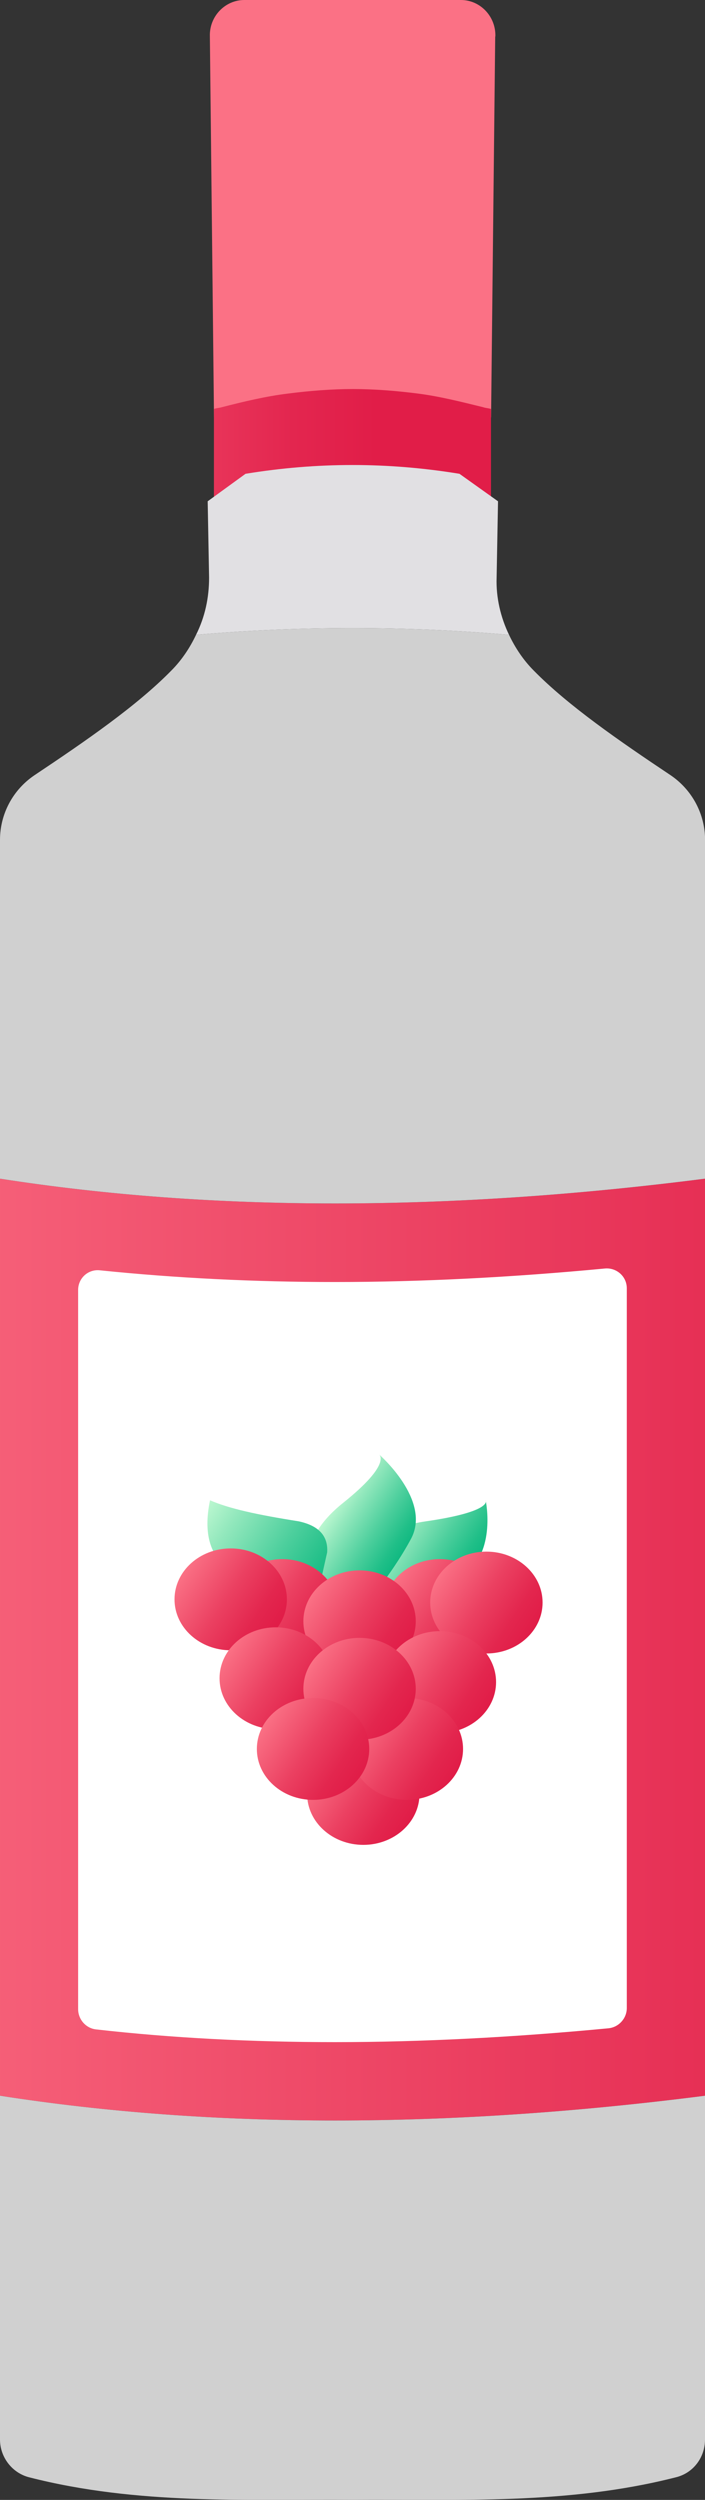
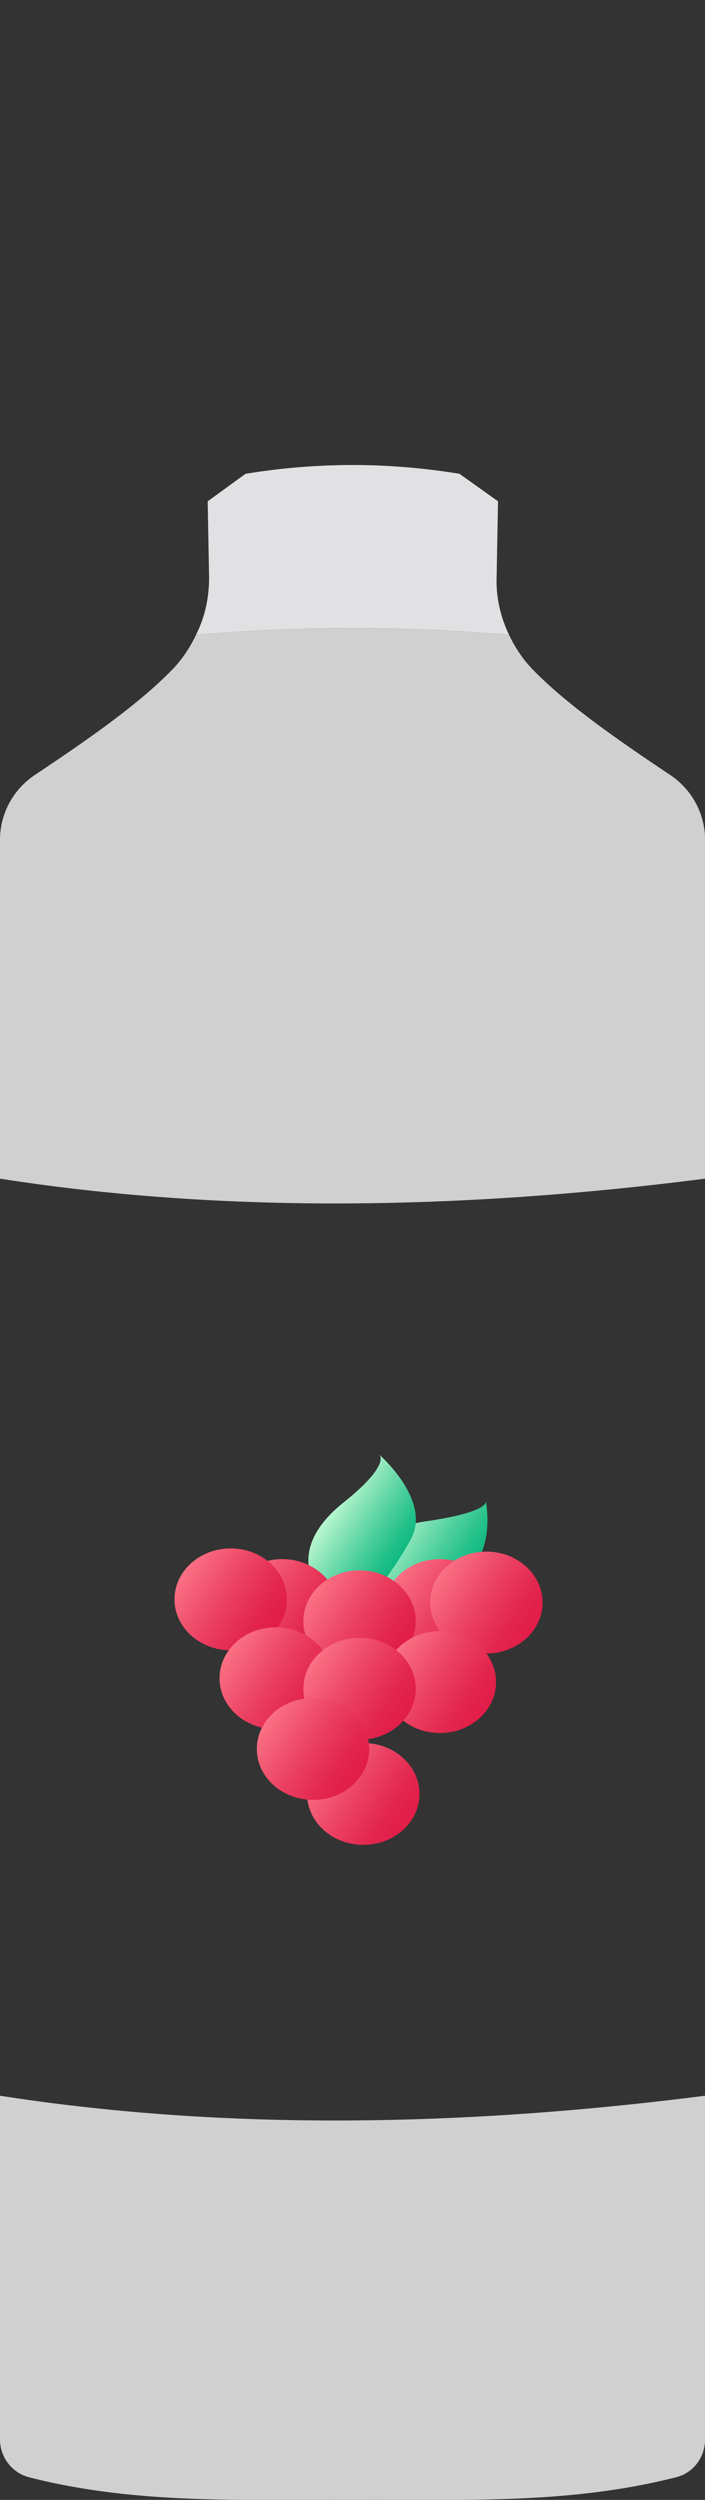
<svg xmlns="http://www.w3.org/2000/svg" xmlns:xlink="http://www.w3.org/1999/xlink" id="a" data-name="Layer 1" viewBox="0 0 9.033 32.001">
  <rect x="0" y="0" width="9.033" height="32.001" fill="#333333" stroke="none" />
  <defs>
    <linearGradient id="b" x1="155.55" y1="2.672" x2="165.019" y2="2.672" gradientUnits="userSpaceOnUse">
      <stop offset="0" stop-color="#fb7185" />
      <stop offset=".036" stop-color="#f86a80" />
      <stop offset=".281" stop-color="#eb4061" />
      <stop offset=".473" stop-color="#e3264e" />
      <stop offset=".588" stop-color="#e11d48" />
    </linearGradient>
    <linearGradient id="c" x1="2.741" y1="5.693" x2="6.291" y2="5.693" gradientUnits="userSpaceOnUse">
      <stop offset="0" stop-color="#e83459" />
      <stop offset=".284" stop-color="#e3264f" />
      <stop offset=".588" stop-color="#e11d48" />
    </linearGradient>
    <linearGradient id="d" x1="-3.537" y1="21.116" x2="12.563" y2="21.116" gradientUnits="userSpaceOnUse">
      <stop offset="0" stop-color="#fb7185" />
      <stop offset=".942" stop-color="#e2224b" />
      <stop offset="1" stop-color="#e11d48" />
    </linearGradient>
    <linearGradient id="e" x1="-212.317" y1="11.723" x2="-193.557" y2="11.723" gradientUnits="userSpaceOnUse">
      <stop offset="0" stop-color="#e0e0e0" />
      <stop offset="1" stop-color="#d0d0d0" />
    </linearGradient>
    <linearGradient id="f" y1="29.414" y2="29.414" xlink:href="#e" />
    <linearGradient id="g" x1="5.031" y1="19.45" x2="6.028" y2="20.11" gradientUnits="userSpaceOnUse">
      <stop offset="0" stop-color="#bbf7d0" />
      <stop offset=".2" stop-color="#93e8bd" />
      <stop offset=".584" stop-color="#4dcf9d" />
      <stop offset=".86" stop-color="#20bf88" />
      <stop offset="1" stop-color="#10b981" />
    </linearGradient>
    <linearGradient id="h" x1="4.259" y1="19.304" x2="5.155" y2="19.898" xlink:href="#g" />
    <linearGradient id="i" x1="2.652" y1="19.265" x2="4.23" y2="20.312" xlink:href="#g" />
    <linearGradient id="j" x1="5.052" y1="20.223" x2="6.219" y2="20.996" gradientUnits="userSpaceOnUse">
      <stop offset="0" stop-color="#fb7185" />
      <stop offset=".06" stop-color="#f86a80" />
      <stop offset=".467" stop-color="#eb4061" />
      <stop offset=".786" stop-color="#e3264e" />
      <stop offset=".977" stop-color="#e11d48" />
    </linearGradient>
    <linearGradient id="k" x1="5.648" y1="20.127" x2="6.815" y2="20.9" xlink:href="#j" />
    <linearGradient id="l" x1="3.033" y1="20.223" x2="4.2" y2="20.996" xlink:href="#j" />
    <linearGradient id="m" x1="2.373" y1="20.086" x2="3.54" y2="20.86" xlink:href="#j" />
    <linearGradient id="n" x1="4.072" y1="22.578" x2="5.238" y2="23.351" xlink:href="#j" />
    <linearGradient id="o" x1="4.023" y1="20.367" x2="5.19" y2="21.141" xlink:href="#j" />
    <linearGradient id="p" x1="5.052" y1="21.145" x2="6.219" y2="21.918" xlink:href="#j" />
    <linearGradient id="q" x1="2.95" y1="21.096" x2="4.116" y2="21.869" xlink:href="#j" />
    <linearGradient id="r" x1="4.629" y1="22.001" x2="5.796" y2="22.774" xlink:href="#j" />
    <linearGradient id="s" x1="4.023" y1="21.232" x2="5.19" y2="22.005" xlink:href="#j" />
    <linearGradient id="t" x1="3.427" y1="22.001" x2="4.594" y2="22.774" xlink:href="#j" />
  </defs>
-   <path d="m6.345.467l-.053,4.877c-.141-.044-.264-.088-.405-.123v-.018c-.238-.062-.485-.106-.723-.132-.211-.026-.432-.044-.643-.044s-.432.018-.643.044c-.247.026-.485.07-.731.132v.018c-.141.035-.264.079-.405.123l-.053-4.877c-.009-.256.194-.467.441-.467h2.776c.247,0,.449.211.441.467Z" style="fill: url(#b);" />
-   <path d="m6.291,5.235v1.172c-1.187-.197-2.363-.197-3.55,0v-1.172c.034-.012.068-.012.103-.023.274-.07.559-.139.845-.174.274-.035.559-.058.833-.058s.559.023.833.058c.274.035.548.104.833.174.034.012.068.012.103.023Z" style="fill: url(#c);" />
  <path d="m6.522,8.126c-1.34-.115-2.67-.115-4.01,0,.115-.229.167-.476.167-.731l-.018-.978.485-.352c.917-.15,1.824-.15,2.741,0l.494.352-.018.978c-.009.256.053.511.159.731Z" style="fill: #e1e0e3;" />
-   <path d="m9.033,15.088v11.739c-3.305.423-6.319.423-9.033,0v-11.739c2.714.423,5.728.423,9.033,0Z" style="fill: url(#d);" />
-   <path d="m8.031,16.491v9.214c0,.133-.104.247-.237.259-1.207.115-2.386.177-3.503.177-1.057,0-2.081-.052-3.061-.163-.131-.015-.229-.128-.229-.26v-9.205c0-.151.128-.268.278-.252.974.1,1.98.15,3.012.15,1.113,0,2.268-.06,3.459-.173.15-.014.281.102.281.253Z" style="fill: #fff;" />
+   <path d="m9.033,15.088v11.739v-11.739c2.714.423,5.728.423,9.033,0Z" style="fill: url(#d);" />
  <path d="m9.033,10.752v4.336c-3.305.423-6.319.423-9.033,0v-4.336c0-.335.167-.643.441-.828.661-.441,1.313-.89,1.754-1.34.132-.132.238-.291.317-.458,1.34-.115,2.67-.115,4.01,0,.079.167.185.326.317.458.441.449,1.093.899,1.754,1.34.273.185.441.494.441.828Z" style="fill: url(#e);" />
  <path d="m9.033,26.827v4.401c0,.229-.15.432-.379.485-1.384.352-2.767.279-4.133.288-1.375-.009-2.758.065-4.142-.288-.22-.053-.379-.256-.379-.485v-4.401c2.714.423,5.728.423,9.033,0Z" style="fill: url(#f);" />
  <g>
    <path d="m4.67,20.244s-.087-.644.781-.769.772-.269.772-.269c0,0,.156.734-.351.994s-1.202.045-1.202.045Z" style="fill: url(#g);" />
    <path d="m3.992,20.174s-.231-.429.404-.936.459-.622.459-.622c0,0,.678.587.411,1.083s-.652.923-.652.923l-.622-.449Z" style="fill: url(#h);" />
-     <path d="m3.159,20.167s-.654-.071-.468-.962c.242.106.608.186,1.135.269.248.053.38.179.366.397l-.168.75-.865-.455Z" style="fill: url(#i);" />
    <ellipse cx="5.636" cy="20.61" rx=".72" ry=".652" style="fill: url(#j);" />
    <ellipse cx="6.232" cy="20.514" rx=".72" ry=".652" style="fill: url(#k);" />
    <ellipse cx="3.617" cy="20.61" rx=".72" ry=".652" style="fill: url(#l);" />
    <ellipse cx="2.956" cy="20.473" rx=".72" ry=".652" style="fill: url(#m);" />
    <ellipse cx="4.655" cy="22.964" rx=".72" ry=".652" style="fill: url(#n);" />
    <ellipse cx="4.607" cy="20.754" rx=".72" ry=".652" style="fill: url(#o);" />
    <ellipse cx="5.636" cy="21.532" rx=".72" ry=".652" style="fill: url(#p);" />
    <ellipse cx="3.533" cy="21.483" rx=".72" ry=".652" style="fill: url(#q);" />
-     <ellipse cx="5.213" cy="22.388" rx=".72" ry=".652" style="fill: url(#r);" />
    <ellipse cx="4.607" cy="21.618" rx=".72" ry=".652" style="fill: url(#s);" />
    <ellipse cx="4.011" cy="22.388" rx=".72" ry=".652" style="fill: url(#t);" />
  </g>
</svg>